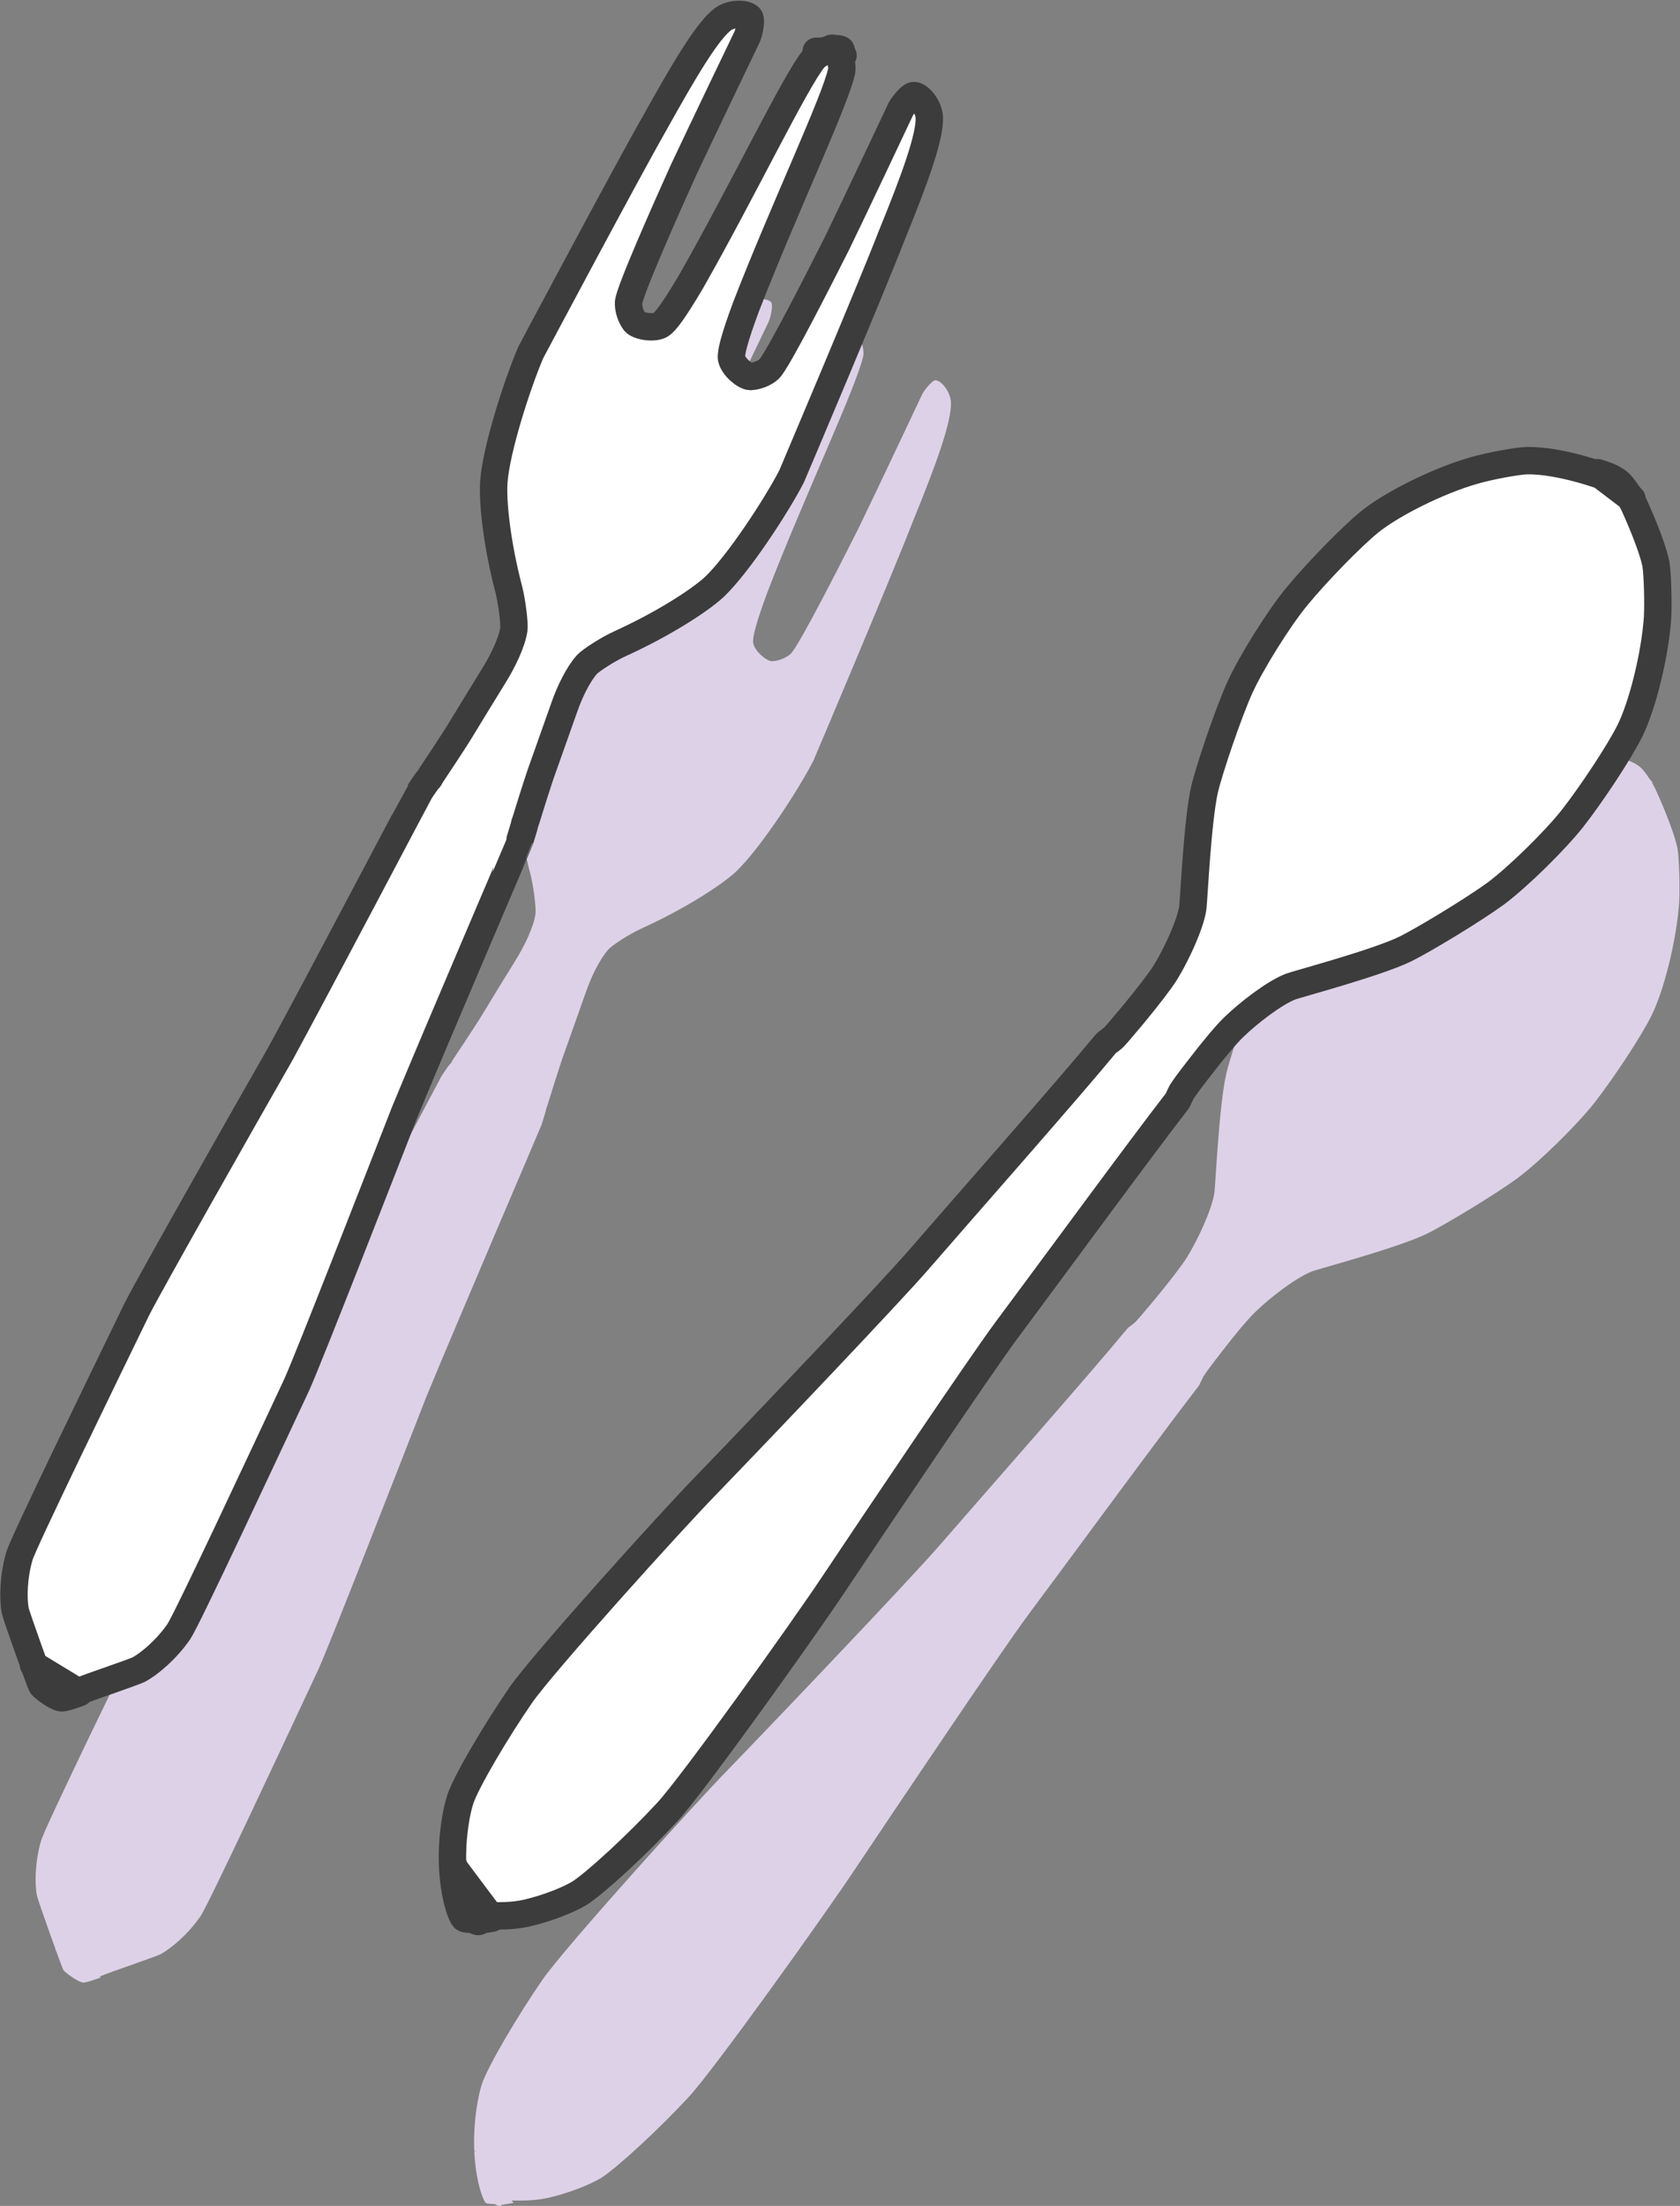
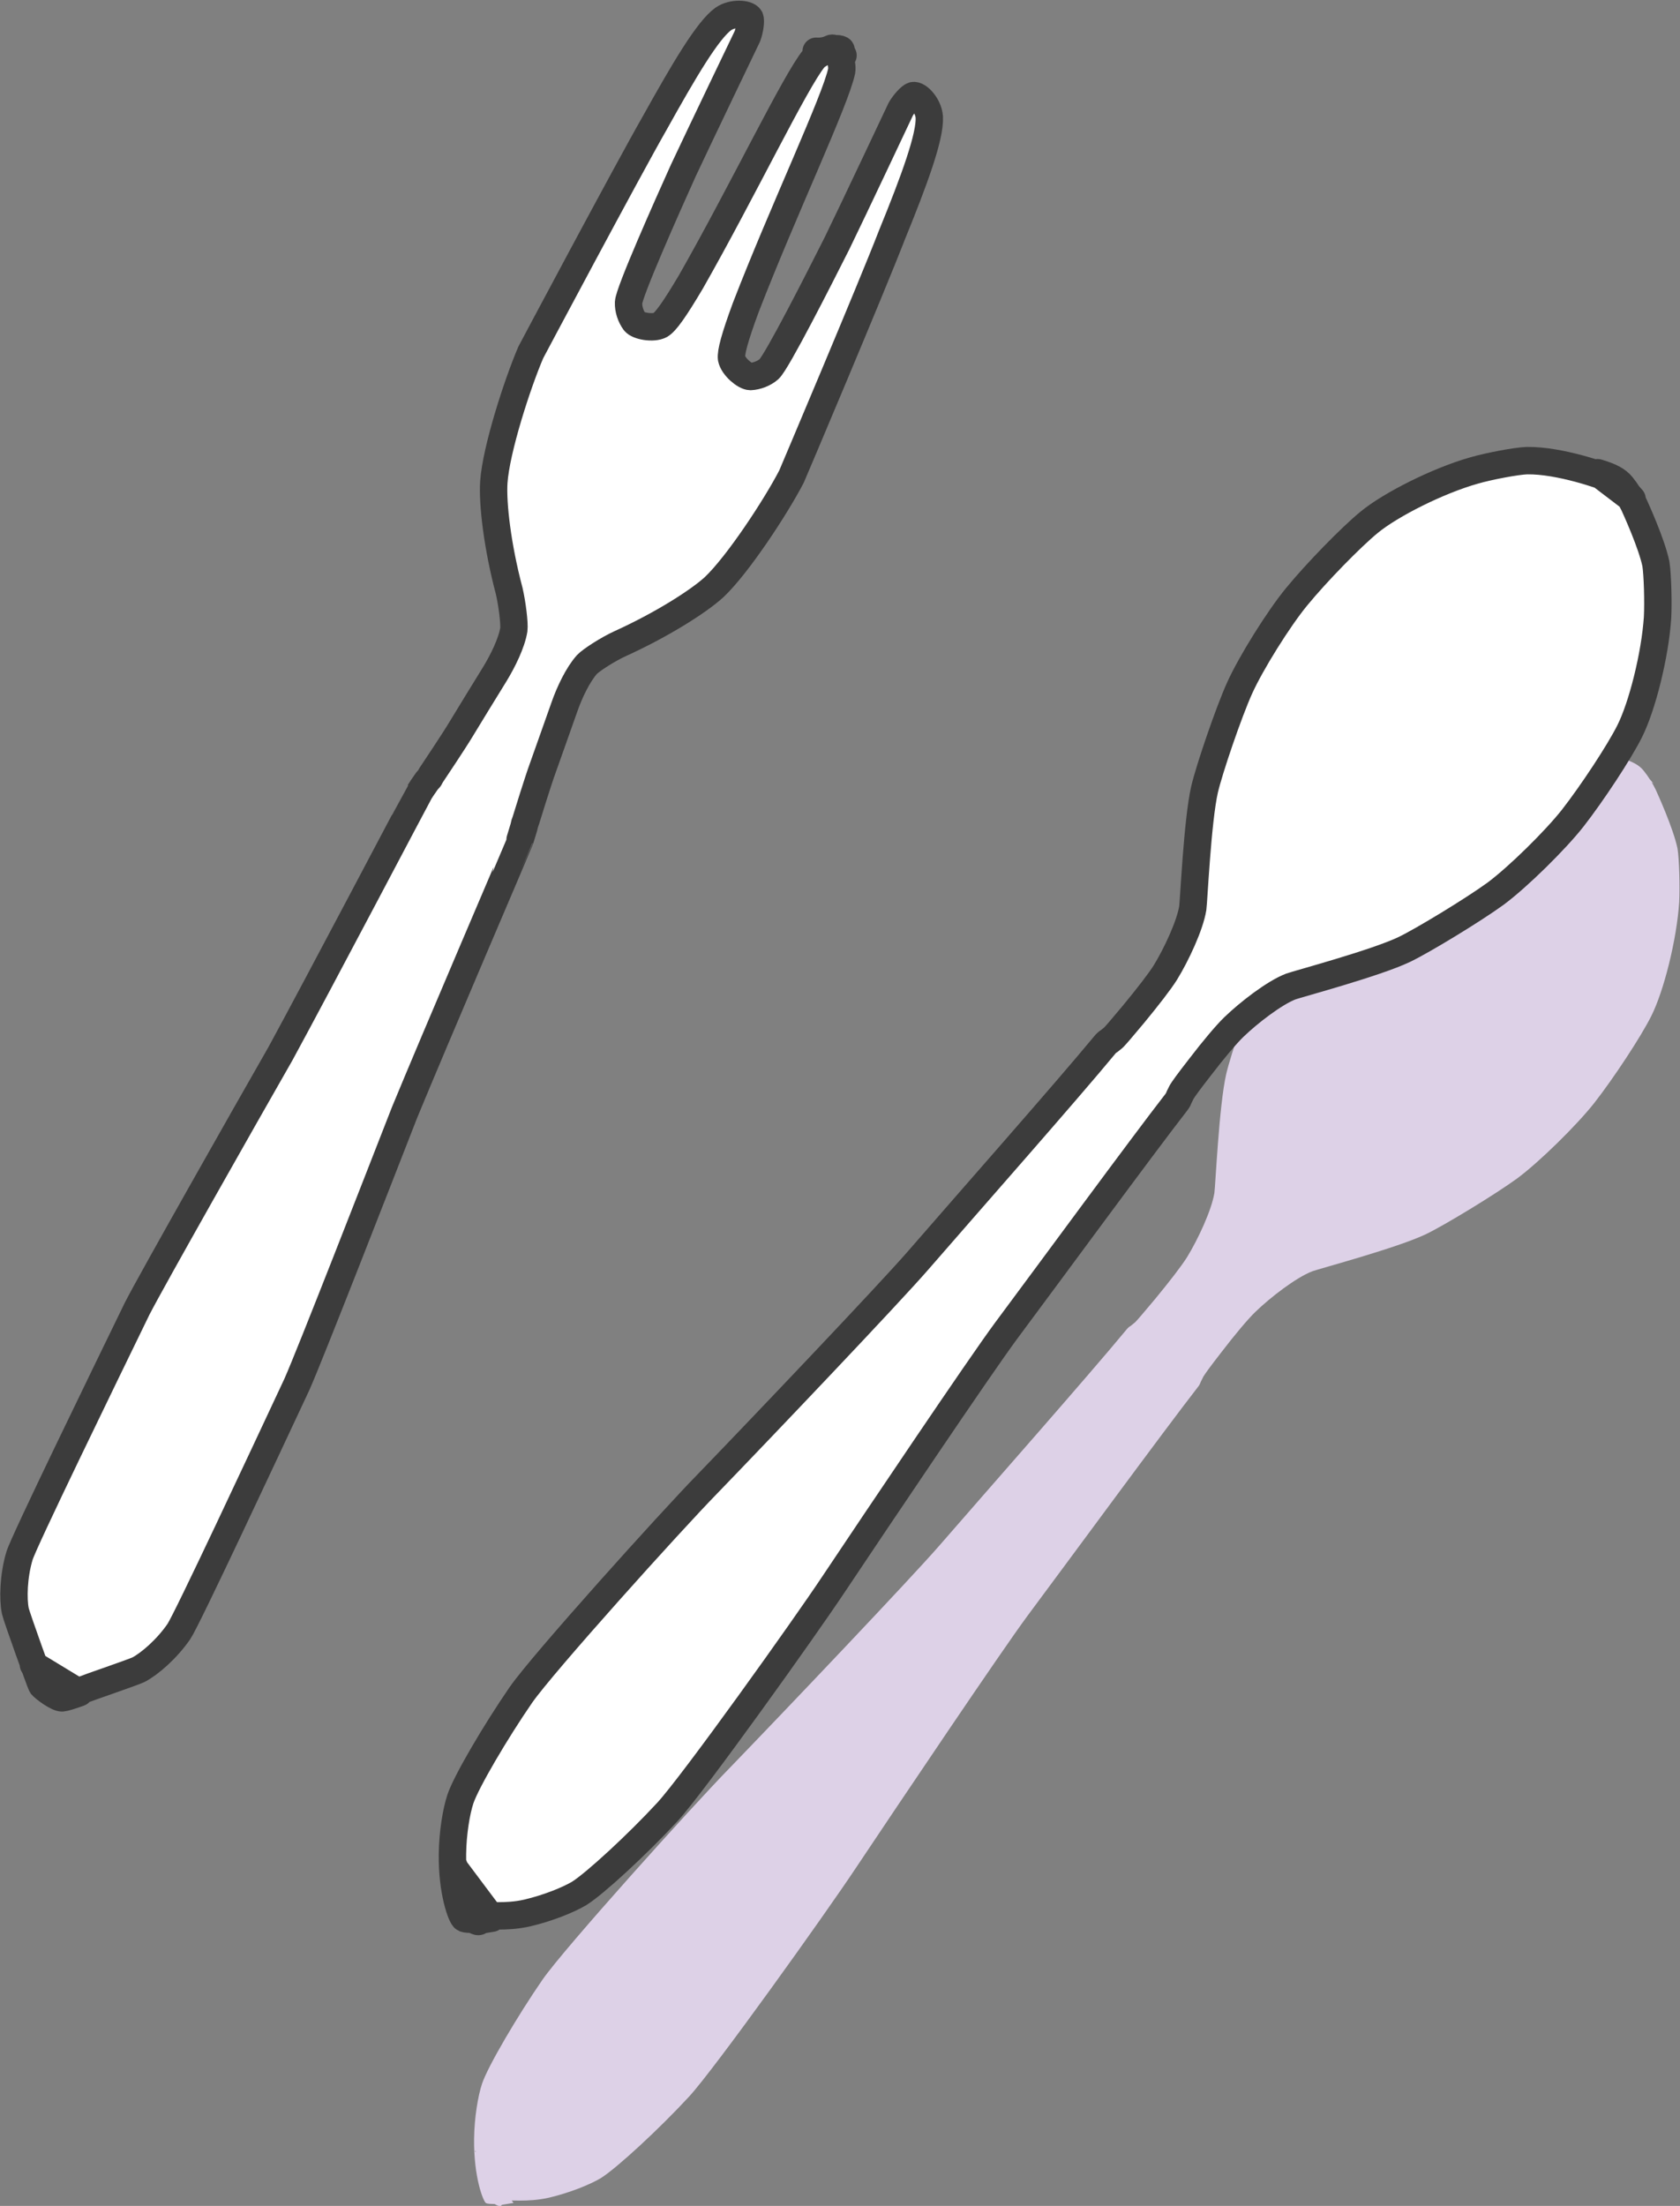
<svg xmlns="http://www.w3.org/2000/svg" viewBox="0 0 61.34 80.5">
  <rect x="0" y="0" width="61.34" height="80.5" fill="#808080" stroke="none" />
  <defs>
    <style>.d{isolation:isolate;}.e{fill:#ddd1e7;mix-blend-mode:multiply;}.f{fill:#fff;stroke:#3c3c3c;stroke-linecap:round;stroke-linejoin:round;}</style>
  </defs>
  <g class="d">
    <g id="b">
      <g id="c">
        <g>
          <g>
-             <path class="e" d="M30.59,12.26c.27,.02,.46-.06,.57-.11,.21-.04,.41,.56,.36,.83-.22,1.07-2.14,5.11-3.5,8.63-.41,1.11-.55,1.65-.52,1.86,.06,.3,.49,.66,.69,.66,.23-.01,.5-.11,.68-.27,.29-.27,1.82-3.28,2.48-4.59,.62-1.27,2.31-4.86,2.33-4.9,.13-.22,.35-.46,.45-.49,.19-.04,.56,.37,.59,.78,.04,.7-.54,2.29-1.37,4.32-.75,1.94-3.64,8.76-3.66,8.8-.57,1.1-1.96,3.22-2.83,4.04-.57,.52-1.91,1.37-3.43,2.06-.44,.2-1.06,.6-1.21,.76-.33,.37-.64,1.02-.83,1.57-.21,.59-.6,1.7-.78,2.2-.17,.46-.59,1.82-.62,1.92-.01,.04-.03,.08-.04,.11l-.03,.13c-.07,.23-.12,.39-.14,.46,0,.02-3.12,7.29-4.22,9.96-.99,2.53-3.44,8.82-3.93,9.92-1.2,2.56-4.01,8.58-4.31,9.02-.44,.64-1.07,1.18-1.47,1.39-.18,.09-1.88,.67-1.99,.72-.44,.19-.86,.26-1.13,.13-.13-.06-.5-.68-.72-1.03l1.68,1.02c-.33,.12-.53,.18-.63,.19-.17,.01-.65-.34-.75-.46-.03-.04-.92-2.51-.96-2.71-.09-.43-.07-1.27,.15-2.01,.15-.51,3.06-6.48,4.3-9.03,.55-1.07,3.88-6.94,5.23-9.3,1.38-2.53,5.06-9.53,5.08-9.55,.04-.07,.13-.2,.27-.4l.09-.1s.04-.07,.06-.11c.06-.09,.85-1.27,1.1-1.69,.28-.46,.89-1.46,1.22-1.99,.3-.49,.62-1.14,.7-1.63,.03-.22-.06-.95-.17-1.42-.43-1.62-.61-3.18-.56-3.96,.08-1.19,.86-3.6,1.35-4.74,.02-.04,3.5-6.58,4.53-8.38,1.07-1.92,1.93-3.38,2.5-3.79,.33-.23,.88-.2,.97-.03,.04,.1,0,.41-.09,.66-.02,.04-1.74,3.62-2.34,4.9-.61,1.35-1.98,4.43-2,4.82-.01,.24,.08,.51,.22,.7,.12,.16,.68,.26,.94,.12,.19-.11,.51-.55,1.12-1.58,1.87-3.28,3.8-7.31,4.49-8.15,.18-.21,.77-.44,.98-.32,.03,.02,0,.14,.08,.21" />
            <path class="e" d="M17.36,78.48l.03,.66c.08,.39,.31,1.22,.85,1.37,.09,.02,.11-.16,.19-.19,.15-.06,.81,.06,1.61-.12,.76-.18,1.48-.47,1.89-.71,.58-.36,2.14-1.8,3.23-2.98,.94-1.02,4.99-6.69,6.06-8.3,1.63-2.44,5.33-7.94,6.3-9.25,1.61-2.16,4.91-6.66,6.23-8.36,.04-.05,.07-.11,.1-.19l.09-.18c.1-.15,.17-.26,.66-.89,.49-.64,.97-1.21,1.24-1.47,.55-.53,1.48-1.25,2.08-1.48,.28-.1,3.09-.85,4.14-1.35,.67-.32,2.53-1.45,3.34-2.04,.82-.61,2.18-1.95,2.81-2.75,.71-.91,1.7-2.41,2.08-3.17,.46-.91,.93-2.79,1.02-4.15,.03-.57,0-1.6-.06-1.96-.15-.74-.75-2.05-.8-2.16-.1-.21-.27-.48-.44-.69-.17-.21-.42-.34-.89-.48l1.26,.96c-.16-.19-.28-.32-.36-.39-.16-.15-.34-.28-.53-.38-.12-.06-1.75-.65-2.95-.63-.36,.01-1.38,.2-1.93,.36-1.31,.37-3.04,1.24-3.83,1.89-.66,.54-1.92,1.83-2.65,2.72-.65,.79-1.66,2.4-2.08,3.33-.41,.91-1.11,2.97-1.28,3.7-.26,1.14-.39,4.04-.43,4.33-.1,.63-.6,1.7-1,2.35-.2,.32-.65,.9-1.17,1.53-.51,.61-.6,.71-.72,.84l-.16,.13c-.07,.04-.12,.09-.16,.14-1.37,1.66-5.06,5.84-6.83,7.88-1.07,1.23-5.64,6.03-7.68,8.14-1.35,1.38-6.01,6.55-6.81,7.7-.91,1.32-1.99,3.15-2.21,3.8-.15,.45-.28,1.24-.29,2-.02,1.41,.34,2.32,.44,2.36,.12,.05,.47,.01,.57,.06l.43-.07-1.41-1.88Z" />
          </g>
          <g>
            <path class="f" d="M29.8,1.87c.27,.02,.46-.06,.57-.11,.21-.04,.41,.56,.36,.83-.22,1.07-2.14,5.11-3.5,8.63-.41,1.11-.55,1.65-.52,1.86,.06,.3,.49,.66,.69,.66,.23-.01,.5-.11,.68-.27,.29-.27,1.82-3.28,2.48-4.59,.62-1.27,2.31-4.86,2.33-4.9,.13-.22,.35-.46,.45-.49,.19-.04,.56,.37,.59,.78,.04,.7-.54,2.29-1.37,4.32-.75,1.94-3.64,8.76-3.66,8.8-.57,1.1-1.96,3.22-2.83,4.04-.57,.52-1.91,1.37-3.43,2.06-.44,.2-1.06,.6-1.21,.76-.33,.37-.64,1.02-.83,1.57-.21,.59-.6,1.7-.78,2.2-.17,.46-.59,1.82-.62,1.92-.01,.04-.03,.08-.04,.11l-.03,.13c-.07,.23-.12,.39-.14,.46,0,.02-3.12,7.29-4.22,9.96-.99,2.53-3.44,8.82-3.93,9.92-1.2,2.56-4.01,8.58-4.31,9.02-.44,.64-1.07,1.18-1.47,1.39-.18,.09-1.88,.67-1.99,.72-.44,.19-.86,.26-1.13,.13-.13-.06-.5-.68-.72-1.03l1.68,1.02c-.33,.12-.53,.18-.63,.19-.17,.01-.65-.34-.75-.46-.03-.04-.92-2.51-.96-2.71-.09-.43-.07-1.27,.15-2.01,.15-.51,3.06-6.48,4.3-9.03,.55-1.07,3.88-6.94,5.23-9.3,1.38-2.53,5.06-9.53,5.08-9.55,.04-.07,.13-.2,.27-.4l.09-.1s.04-.07,.06-.11c.06-.09,.85-1.27,1.1-1.69,.28-.46,.89-1.46,1.22-1.99,.3-.49,.62-1.14,.7-1.63,.03-.22-.06-.95-.17-1.42-.43-1.62-.61-3.18-.56-3.96,.08-1.19,.86-3.6,1.35-4.74,.02-.04,3.5-6.58,4.53-8.38,1.07-1.92,1.93-3.38,2.5-3.79,.33-.23,.88-.2,.97-.03,.04,.1,0,.41-.09,.66-.02,.04-1.74,3.62-2.34,4.9-.61,1.35-1.98,4.43-2,4.82-.01,.24,.08,.51,.22,.7,.12,.16,.68,.26,.94,.12,.19-.11,.51-.55,1.12-1.58,1.87-3.28,3.8-7.31,4.49-8.15,.18-.21,.77-.44,.98-.32,.03,.02,0,.14,.08,.21" />
            <path class="f" d="M16.57,68.09l.03,.66c.08,.39,.31,1.22,.85,1.37,.09,.02,.11-.16,.19-.19,.15-.06,.81,.06,1.61-.12,.76-.18,1.48-.47,1.89-.71,.58-.36,2.14-1.8,3.23-2.98,.94-1.02,4.99-6.69,6.06-8.3,1.63-2.44,5.33-7.94,6.3-9.25,1.61-2.16,4.91-6.66,6.23-8.36,.04-.05,.07-.11,.1-.19l.09-.18c.1-.15,.17-.26,.66-.89,.49-.64,.97-1.21,1.24-1.47,.55-.53,1.48-1.25,2.08-1.48,.28-.1,3.09-.85,4.14-1.35,.67-.32,2.53-1.45,3.34-2.04,.82-.61,2.18-1.95,2.81-2.75,.71-.91,1.7-2.41,2.08-3.17,.46-.91,.93-2.79,1.02-4.15,.03-.57,0-1.6-.06-1.96-.15-.74-.75-2.05-.8-2.16-.1-.21-.27-.48-.44-.69-.17-.21-.42-.34-.89-.48l1.26,.96c-.16-.19-.28-.32-.36-.39-.16-.15-.34-.28-.53-.38-.12-.06-1.75-.65-2.95-.63-.36,.01-1.38,.2-1.93,.36-1.31,.37-3.04,1.24-3.83,1.89-.66,.54-1.92,1.83-2.65,2.72-.65,.79-1.66,2.4-2.08,3.33-.41,.91-1.11,2.97-1.28,3.7-.26,1.14-.39,4.04-.43,4.33-.1,.63-.6,1.7-1,2.35-.2,.32-.65,.9-1.17,1.53-.51,.61-.6,.71-.72,.84l-.16,.13c-.07,.04-.12,.09-.16,.14-1.37,1.66-5.06,5.84-6.83,7.88-1.07,1.23-5.64,6.03-7.68,8.14-1.35,1.38-6.01,6.55-6.81,7.7-.91,1.32-1.99,3.15-2.21,3.8-.15,.45-.28,1.24-.29,2-.02,1.41,.34,2.32,.44,2.36,.12,.05,.47,.01,.57,.06l.43-.07-1.41-1.88Z" />
          </g>
        </g>
      </g>
    </g>
  </g>
</svg>